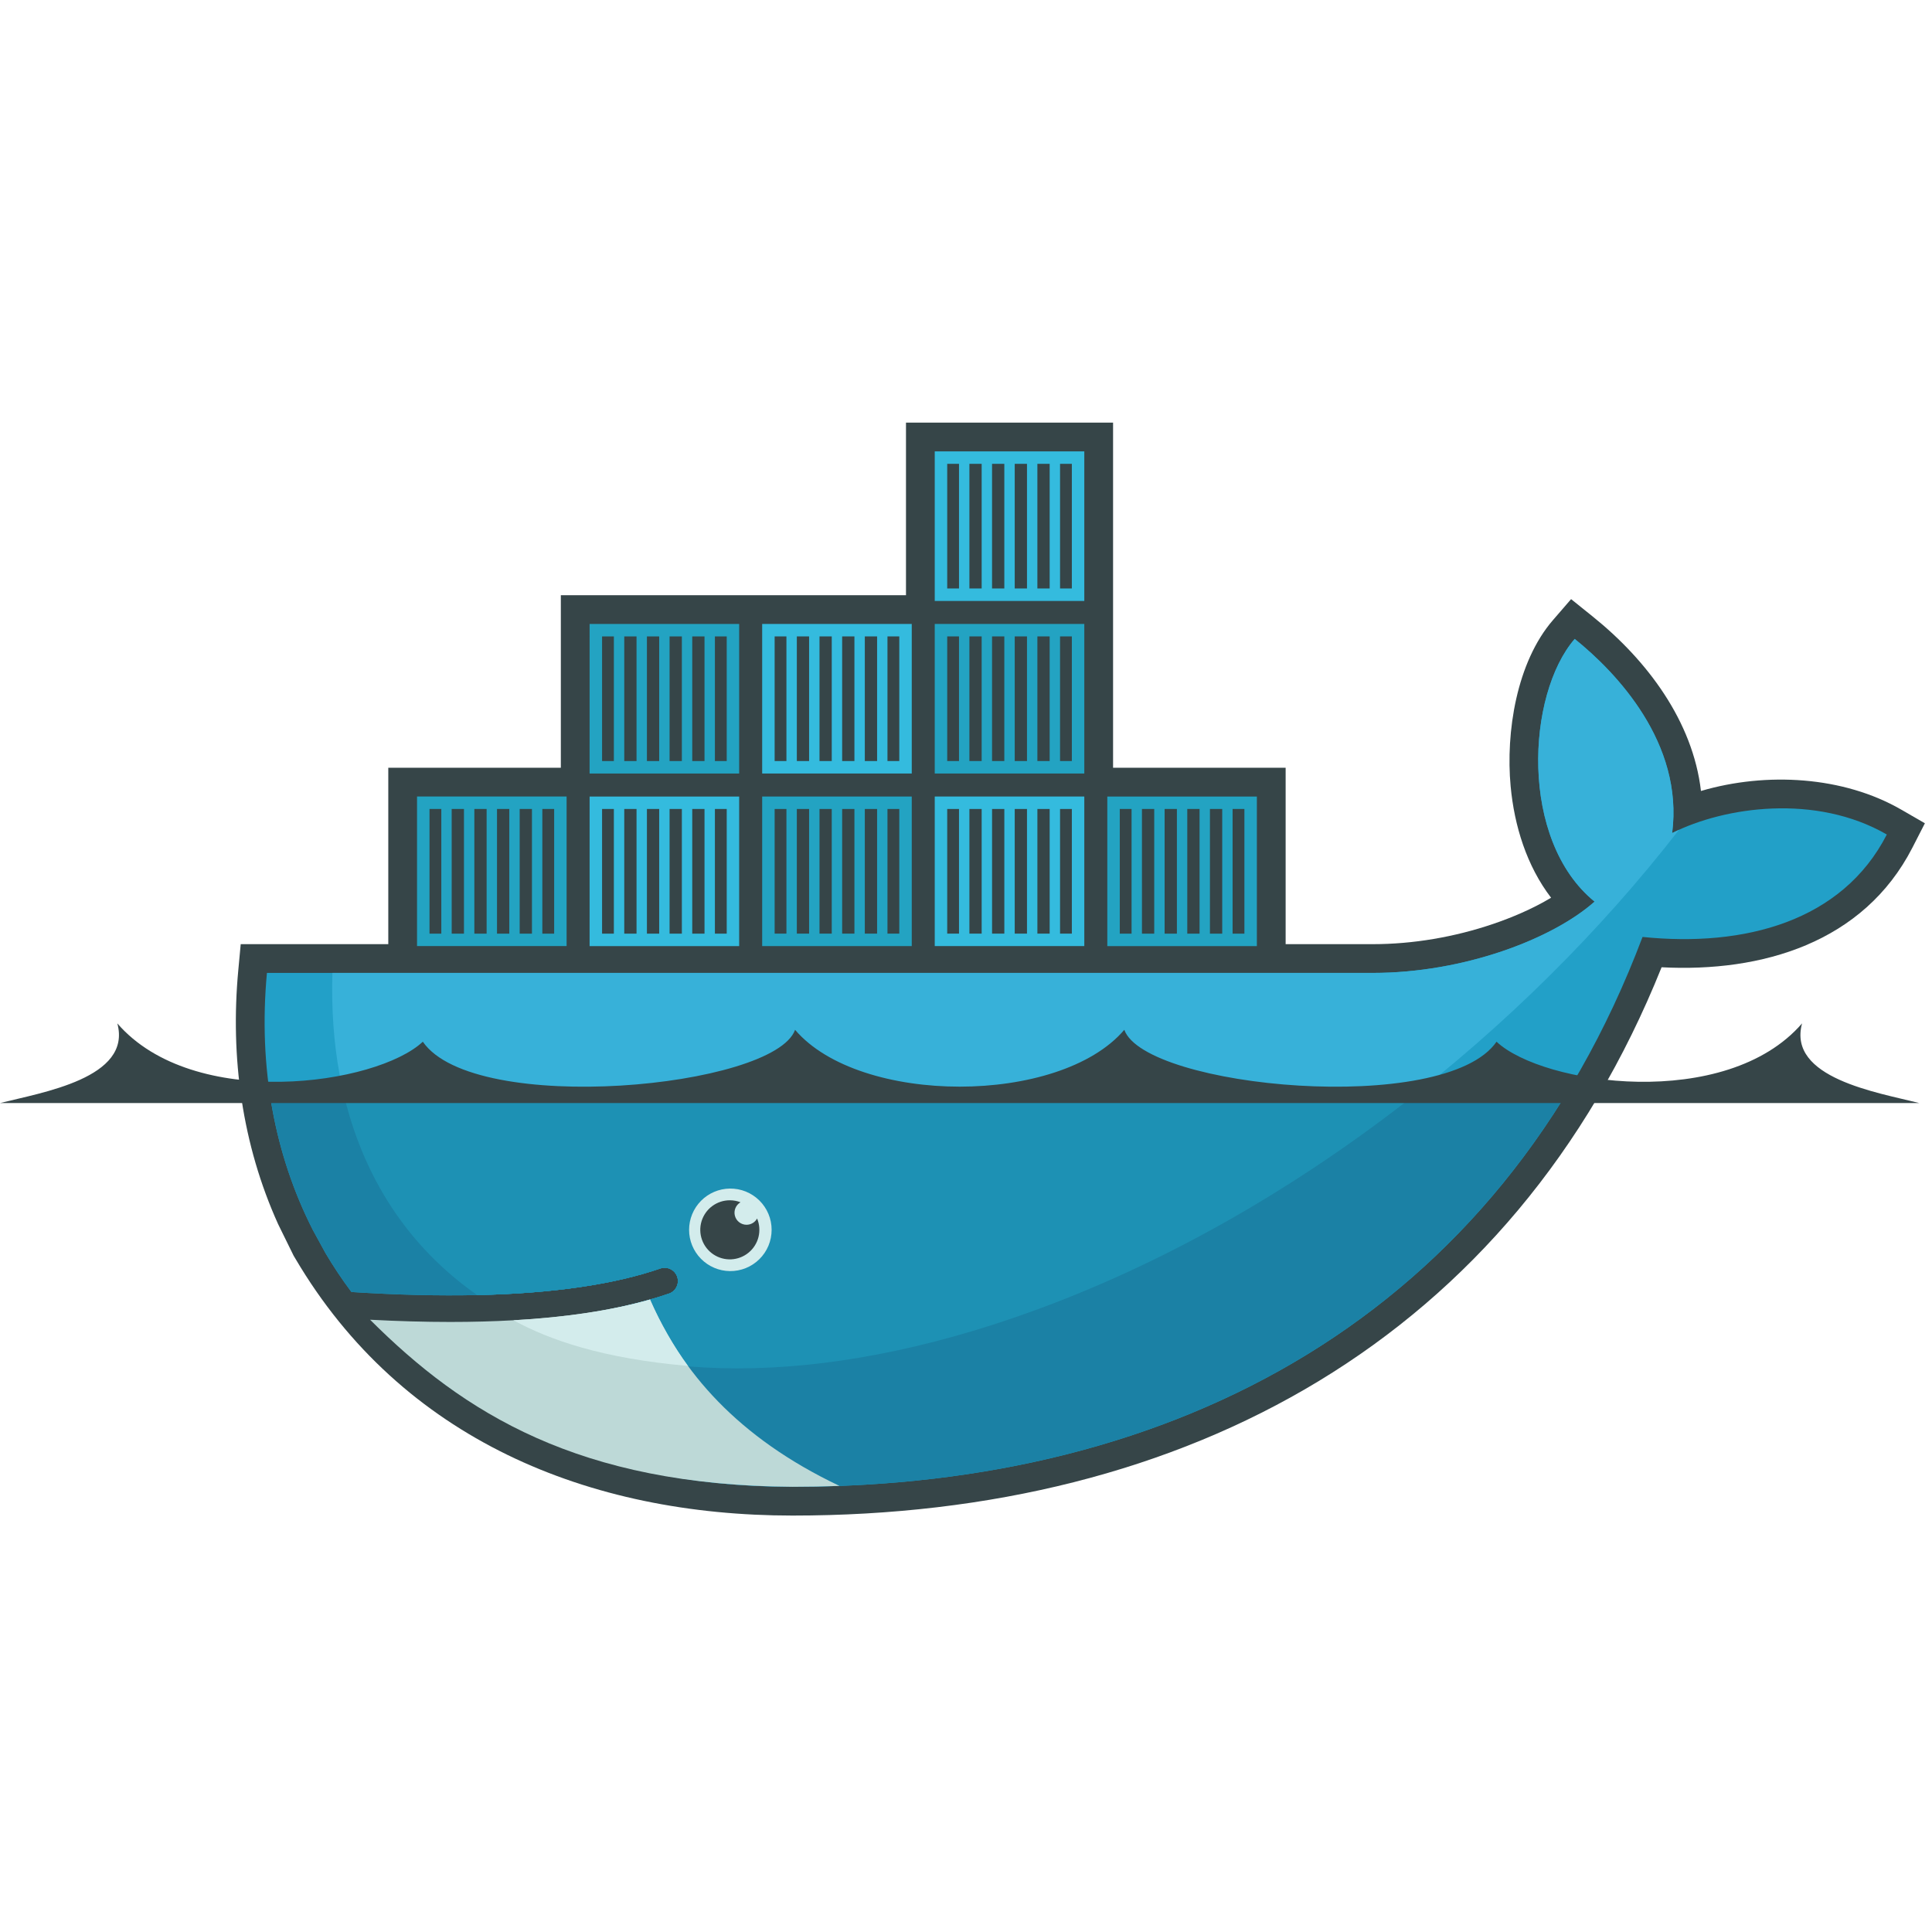
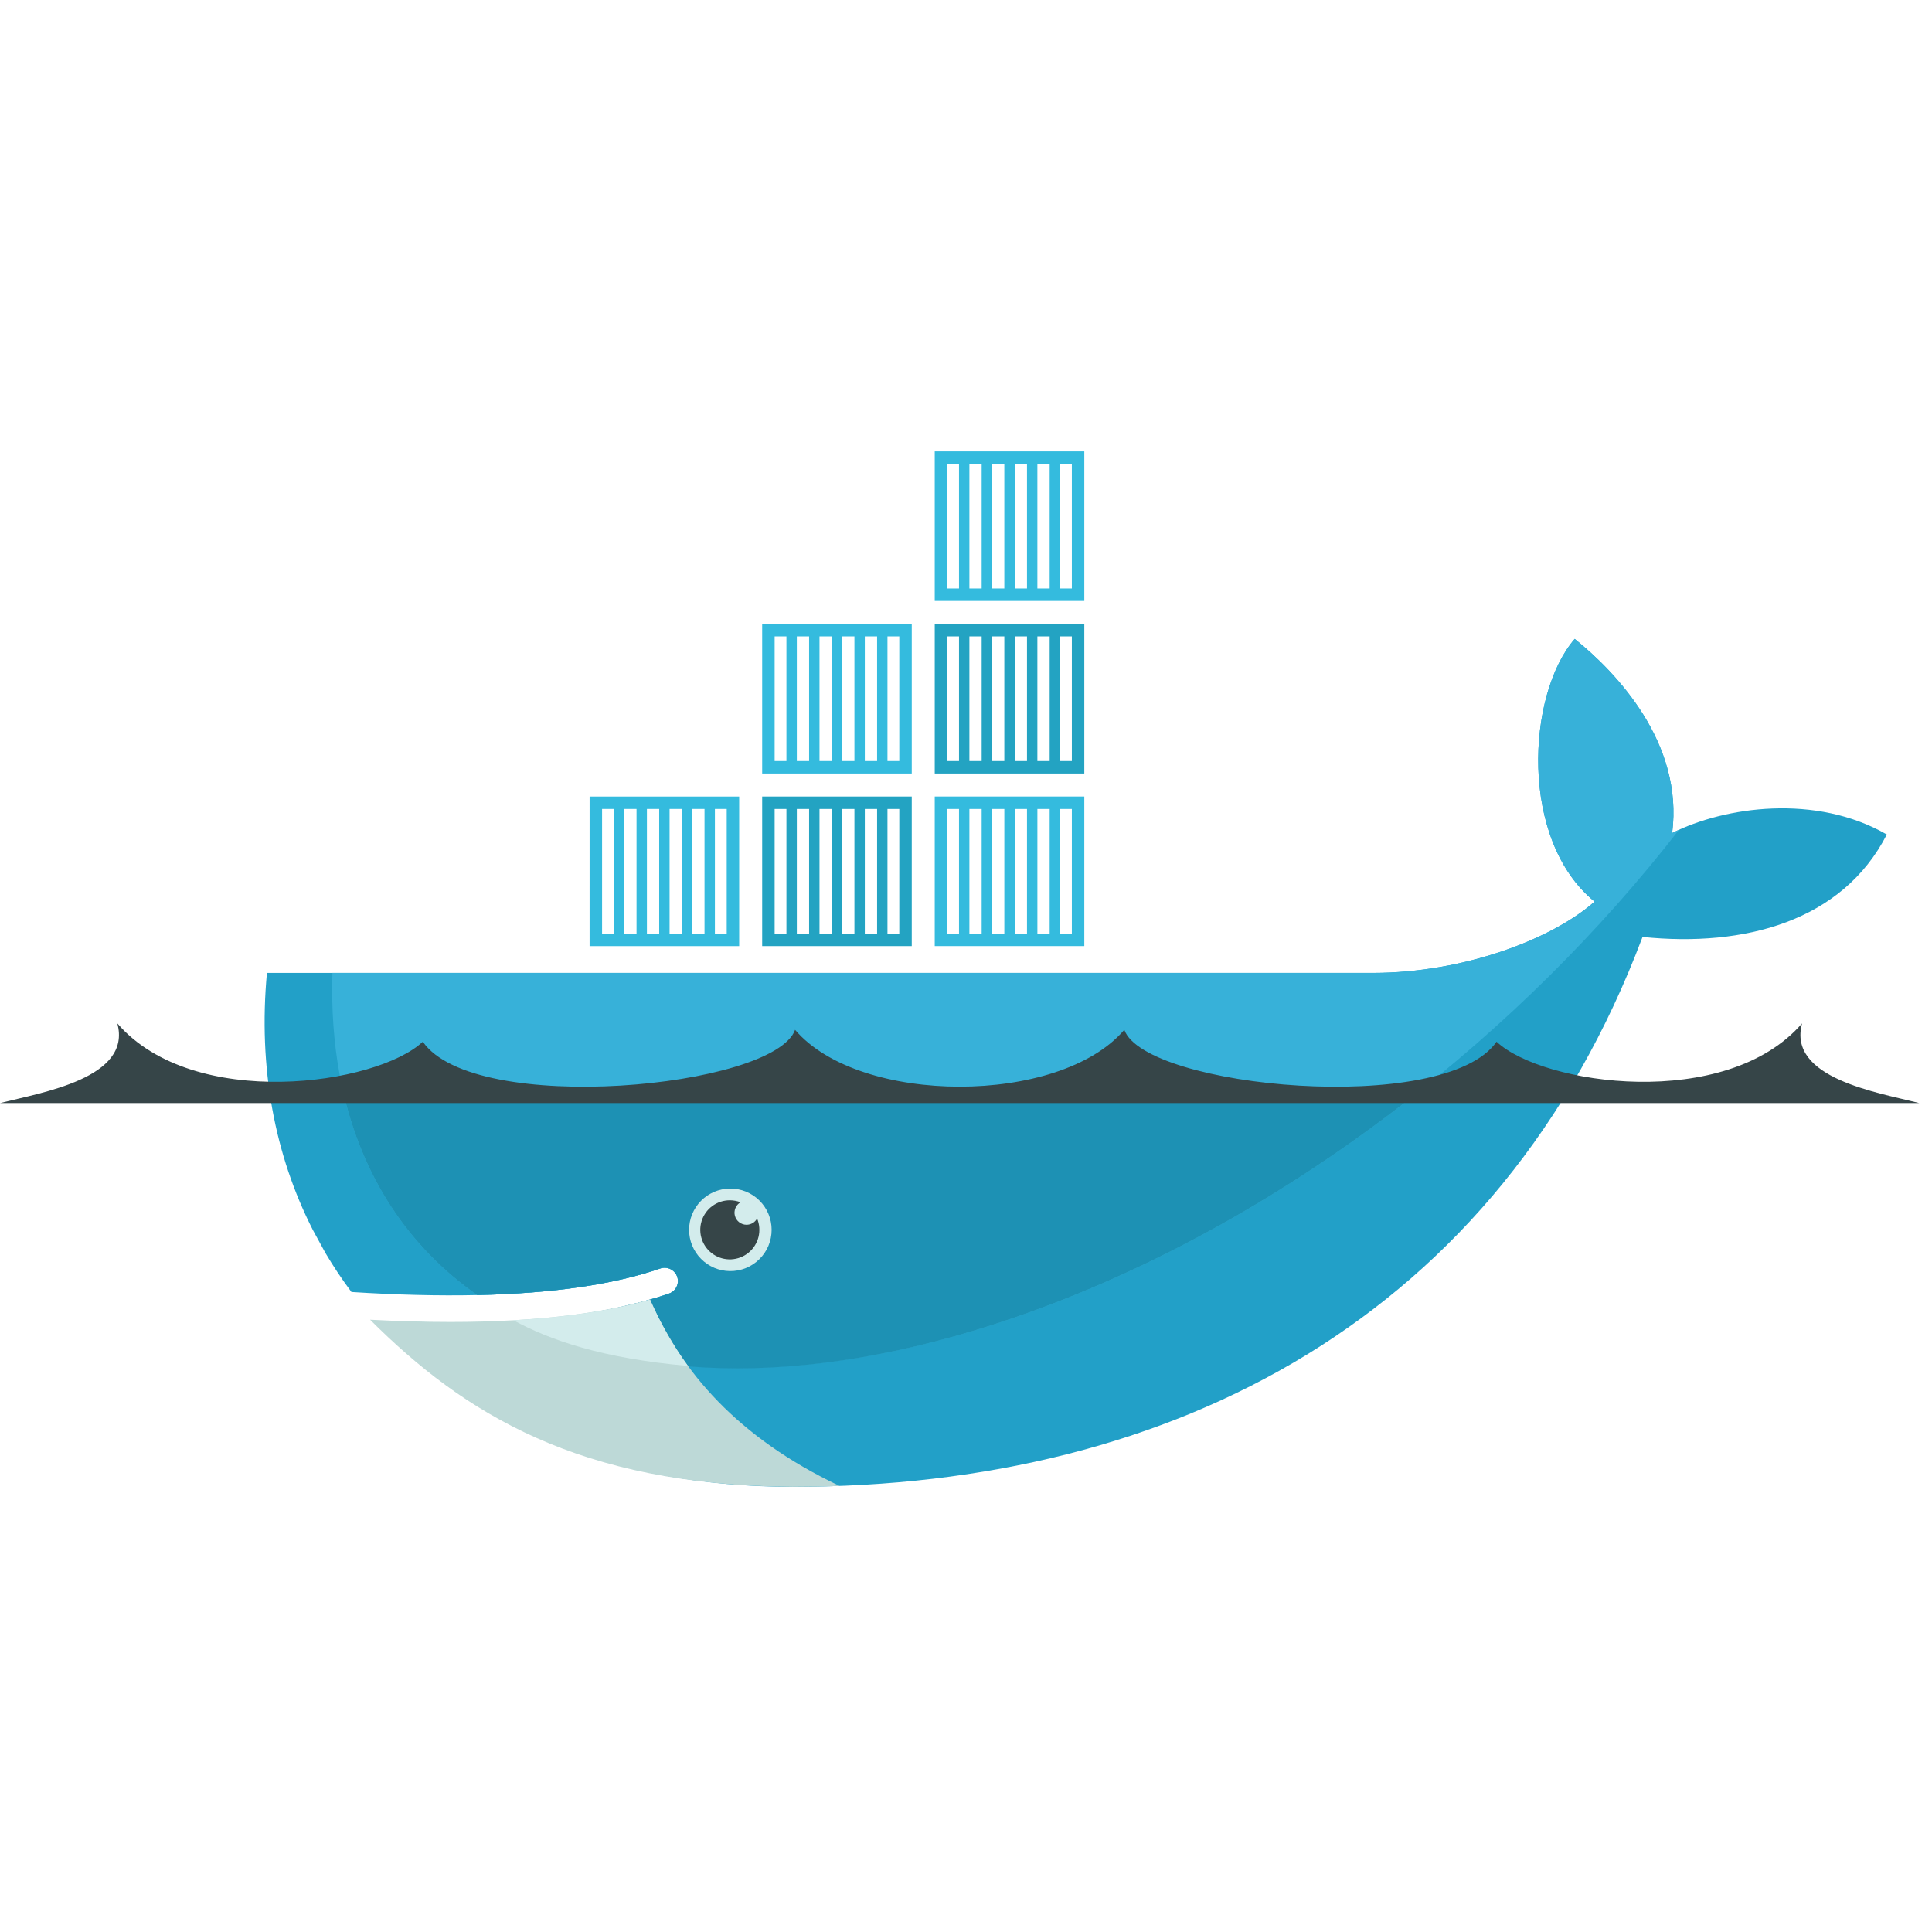
<svg xmlns="http://www.w3.org/2000/svg" width="128" height="128" viewBox="0 0 128 128" fill="none">
-   <path fill-rule="evenodd" clip-rule="evenodd" d="M73.744 50.866H85.177V62.553H90.957C93.627 62.553 96.373 62.078 98.901 61.221C100.143 60.8 101.537 60.214 102.763 59.477C101.149 57.37 100.325 54.709 100.083 52.087C99.753 48.519 100.473 43.876 102.887 41.084L104.089 39.694L105.521 40.846C109.126 43.742 112.159 47.79 112.693 52.404C117.035 51.127 122.132 51.429 125.959 53.638L127.529 54.544L126.703 56.157C123.466 62.473 116.7 64.43 110.085 64.084C100.186 88.738 78.636 100.41 52.507 100.41C39.007 100.41 26.622 95.364 19.569 83.386L19.453 83.192L18.425 81.1C16.041 75.829 15.249 70.053 15.787 64.282L15.948 62.553H25.725V50.866H37.157V39.433H60.024V28H73.744V50.866Z" fill="#364548" />
  <path fill-rule="evenodd" clip-rule="evenodd" d="M110.785 55.19C111.552 49.232 107.093 44.552 104.328 42.33C101.142 46.014 100.646 55.669 105.646 59.734C102.855 62.212 96.977 64.458 90.957 64.458H17.685C17.1 70.742 18.203 76.528 20.723 81.481L21.556 83.006C22.084 83.901 22.66 84.766 23.284 85.598C26.296 85.791 29.073 85.858 31.614 85.802H31.616C36.609 85.692 40.684 85.102 43.772 84.032C43.99 83.964 44.226 83.984 44.43 84.087C44.634 84.19 44.79 84.368 44.865 84.584C44.94 84.8 44.928 85.037 44.831 85.244C44.735 85.451 44.562 85.613 44.348 85.695C43.937 85.838 43.509 85.971 43.067 86.097H43.066C40.634 86.792 38.026 87.259 34.663 87.466C34.862 87.47 34.455 87.496 34.453 87.496C34.339 87.504 34.195 87.52 34.08 87.526C32.756 87.601 31.327 87.616 29.866 87.616C28.268 87.616 26.695 87.586 24.935 87.496L24.89 87.526C30.995 94.388 40.541 98.504 52.507 98.504C77.831 98.504 99.311 87.278 108.823 62.075C115.571 62.768 122.057 61.047 125.007 55.288C120.308 52.576 114.265 53.441 110.785 55.19Z" fill="#22A0C8" />
  <path fill-rule="evenodd" clip-rule="evenodd" d="M110.785 55.19C111.551 49.232 107.093 44.552 104.328 42.33C101.141 46.014 100.646 55.669 105.645 59.734C102.855 62.212 96.977 64.458 90.957 64.458H22.024C21.725 74.081 25.296 81.386 31.614 85.802H31.616C36.609 85.692 40.684 85.102 43.772 84.032C43.99 83.964 44.226 83.984 44.43 84.087C44.634 84.19 44.79 84.368 44.865 84.584C44.94 84.8 44.928 85.037 44.831 85.244C44.735 85.451 44.562 85.613 44.348 85.695C43.937 85.838 43.509 85.971 43.067 86.097H43.066C40.634 86.792 37.803 87.319 34.438 87.526C34.438 87.526 34.357 87.449 34.356 87.449C42.974 91.87 55.471 91.854 69.799 86.35C85.864 80.178 100.813 68.42 111.243 54.972C111.086 55.043 110.933 55.115 110.785 55.19Z" fill="#37B1D9" />
-   <path fill-rule="evenodd" clip-rule="evenodd" d="M17.823 72.093C18.277 75.459 19.262 78.611 20.723 81.481L21.556 83.006C22.084 83.901 22.66 84.766 23.284 85.598C26.297 85.791 29.074 85.858 31.616 85.802C36.609 85.692 40.684 85.102 43.772 84.032C43.99 83.964 44.226 83.984 44.43 84.087C44.634 84.19 44.79 84.368 44.865 84.584C44.94 84.8 44.928 85.037 44.831 85.244C44.735 85.452 44.562 85.613 44.348 85.695C43.937 85.838 43.509 85.971 43.067 86.097H43.066C40.634 86.792 37.818 87.289 34.453 87.497C34.338 87.504 34.136 87.505 34.02 87.512C32.697 87.586 31.282 87.632 29.821 87.632C28.224 87.632 26.59 87.601 24.831 87.511C30.936 94.374 40.541 98.504 52.507 98.504C74.187 98.504 93.049 90.275 103.997 72.093H17.823Z" fill="#1B81A5" />
  <path fill-rule="evenodd" clip-rule="evenodd" d="M22.683 72.093C23.98 78.003 27.094 82.642 31.616 85.802C36.609 85.692 40.684 85.102 43.772 84.032C43.99 83.964 44.226 83.984 44.43 84.087C44.634 84.19 44.79 84.368 44.865 84.584C44.94 84.8 44.928 85.037 44.831 85.244C44.735 85.452 44.562 85.613 44.348 85.695C43.937 85.838 43.509 85.971 43.067 86.097H43.066C40.634 86.792 37.758 87.289 34.394 87.497C43.011 91.917 55.472 91.853 69.799 86.35C78.466 83.02 86.807 78.064 94.29 72.093H22.683Z" fill="#1D91B4" />
-   <path fill-rule="evenodd" clip-rule="evenodd" d="M27.63 52.771H37.539V62.68H27.63V52.771ZM28.456 53.597H29.238V61.855H28.456V53.597ZM29.925 53.597H30.739V61.855H29.926L29.925 53.597ZM31.427 53.597H32.24V61.855H31.427V53.597ZM32.928 53.597H33.742V61.855H32.928V53.597ZM34.43 53.597H35.243V61.855H34.43V53.597ZM35.931 53.597H36.714V61.855H35.931V53.597ZM39.063 41.338H48.972V51.247H39.062L39.063 41.338ZM39.889 42.164H40.67V50.421H39.889V42.164ZM41.359 42.164H42.172V50.421H41.359L41.359 42.164ZM42.86 42.164H43.673V50.421H42.86V42.164ZM44.361 42.164H45.175V50.421H44.361V42.164ZM45.863 42.164H46.676V50.421H45.863V42.164ZM47.364 42.164H48.147V50.421H47.364V42.164Z" fill="#23A3C2" />
  <path fill-rule="evenodd" clip-rule="evenodd" d="M39.063 52.772H48.972V62.681H39.062L39.063 52.772ZM39.889 53.597H40.67V61.855H39.889V53.597ZM41.359 53.597H42.172V61.855H41.359L41.359 53.597ZM42.86 53.597H43.673V61.855H42.86V53.597ZM44.361 53.597H45.175V61.855H44.361V53.597ZM45.863 53.597H46.676V61.855H45.863V53.597ZM47.364 53.597H48.147V61.855H47.364V53.597Z" fill="#34BBDE" />
  <path fill-rule="evenodd" clip-rule="evenodd" d="M50.496 52.772H60.406V62.681H50.496V52.772ZM51.322 53.597H52.103V61.855H51.322V53.597ZM52.792 53.597H53.605V61.855H52.792V53.597ZM54.294 53.597H55.106V61.855H54.294V53.597ZM55.795 53.597H56.608V61.855H55.795V53.597ZM57.296 53.597H58.11V61.855H57.296V53.597ZM58.797 53.597H59.58V61.855H58.797V53.597Z" fill="#23A3C2" />
  <path fill-rule="evenodd" clip-rule="evenodd" d="M50.496 41.338H60.406V51.247H50.496V41.338ZM51.322 42.164H52.103V50.421H51.322V42.164ZM52.792 42.164H53.605V50.421H52.792V42.164ZM54.294 42.164H55.106V50.421H54.294V42.164ZM55.795 42.164H56.608V50.421H55.795V42.164ZM57.296 42.164H58.11V50.421H57.296V42.164ZM58.797 42.164H59.58V50.421H58.797V42.164ZM61.929 52.771H71.838V62.68H61.929V52.771ZM62.755 53.597H63.537V61.855H62.755V53.597ZM64.225 53.597H65.038V61.855H64.225V53.597ZM65.727 53.597H66.54V61.855H65.727V53.597ZM67.228 53.597H68.041V61.855H67.228V53.597ZM68.73 53.597H69.543V61.855H68.73V53.597ZM70.231 53.597H71.013V61.855H70.231V53.597Z" fill="#34BBDE" />
  <path fill-rule="evenodd" clip-rule="evenodd" d="M61.929 41.338H71.838V51.247H61.929V41.338ZM62.755 42.164H63.537V50.421H62.755V42.164ZM64.225 42.164H65.038V50.421H64.225V42.164ZM65.726 42.164H66.539V50.421H65.726V42.164ZM67.228 42.164H68.041V50.421H67.228V42.164ZM68.729 42.164H69.543V50.421H68.729V42.164ZM70.231 42.164H71.013V50.421H70.231V42.164Z" fill="#23A3C2" />
  <path fill-rule="evenodd" clip-rule="evenodd" d="M61.929 29.905H71.838V39.815H61.929V29.905ZM62.755 30.73H63.537V38.988H62.755V30.73ZM64.225 30.73H65.038V38.988H64.225V30.73ZM65.726 30.73H66.539V38.988H65.726V30.73ZM67.228 30.73H68.041V38.988H67.228V30.73ZM68.729 30.73H69.543V38.988H68.729V30.73ZM70.231 30.73H71.013V38.988H70.231V30.73Z" fill="#34BBDE" />
-   <path fill-rule="evenodd" clip-rule="evenodd" d="M73.362 52.772H83.271V62.681H73.362V52.772ZM74.187 53.597H74.97V61.855H74.188V53.597H74.187ZM75.657 53.597H76.471V61.855H75.658L75.657 53.597ZM77.159 53.597H77.973V61.855H77.159V53.597ZM78.66 53.597H79.474V61.855H78.66V53.597ZM80.162 53.597H80.975V61.855H80.162V53.597ZM81.663 53.597H82.445V61.855H81.663V53.597Z" fill="#23A3C2" />
  <path fill-rule="evenodd" clip-rule="evenodd" d="M48.352 78.746C48.714 78.741 49.074 78.808 49.41 78.943C49.745 79.079 50.051 79.279 50.309 79.534C50.567 79.788 50.771 80.091 50.911 80.425C51.051 80.759 51.123 81.118 51.122 81.48C51.122 81.842 51.05 82.201 50.911 82.535C50.771 82.869 50.566 83.172 50.308 83.426C50.05 83.68 49.745 83.881 49.408 84.016C49.073 84.151 48.713 84.218 48.351 84.213C47.632 84.204 46.947 83.911 46.442 83.399C45.937 82.888 45.654 82.198 45.654 81.479C45.655 80.76 45.938 80.071 46.443 79.559C46.947 79.048 47.633 78.755 48.352 78.746Z" fill="#D3ECEC" />
  <path fill-rule="evenodd" clip-rule="evenodd" d="M48.352 79.522C48.602 79.522 48.84 79.569 49.06 79.654C48.909 79.742 48.79 79.878 48.723 80.04C48.656 80.202 48.644 80.382 48.69 80.552C48.735 80.721 48.835 80.871 48.974 80.978C49.114 81.085 49.284 81.144 49.459 81.144C49.762 81.144 50.025 80.977 50.16 80.728C50.322 81.116 50.353 81.546 50.252 81.953C50.15 82.361 49.92 82.725 49.595 82.991C49.271 83.258 48.869 83.413 48.45 83.434C48.03 83.455 47.615 83.34 47.266 83.107C46.917 82.874 46.651 82.535 46.51 82.139C46.368 81.744 46.357 81.314 46.479 80.912C46.601 80.51 46.849 80.157 47.186 79.907C47.523 79.657 47.932 79.522 48.352 79.522ZM0 73.081H127.163C124.395 72.379 118.404 71.43 119.392 67.801C114.357 73.627 102.215 71.888 99.15 69.016C95.739 73.965 75.874 72.084 74.488 68.228C70.21 73.249 56.955 73.249 52.676 68.228C51.29 72.084 31.425 73.965 28.013 69.016C24.949 71.888 12.808 73.627 7.773 67.802C8.761 71.43 2.769 72.379 0 73.081Z" fill="#364548" />
  <path fill-rule="evenodd" clip-rule="evenodd" d="M55.618 98.445C48.848 95.232 45.133 90.865 43.065 86.098C40.55 86.815 37.528 87.274 34.015 87.471C32.692 87.545 31.3 87.583 29.84 87.583C28.156 87.583 26.382 87.533 24.519 87.435C30.727 93.64 38.365 98.417 52.507 98.504C53.551 98.504 54.587 98.484 55.618 98.445Z" fill="#BDD9D7" />
  <path fill-rule="evenodd" clip-rule="evenodd" d="M45.58 90.497C44.644 89.225 43.735 87.627 43.067 86.097C40.552 86.815 37.529 87.274 34.016 87.472C36.428 88.781 39.879 89.995 45.58 90.497Z" fill="#D3ECEC" />
</svg>